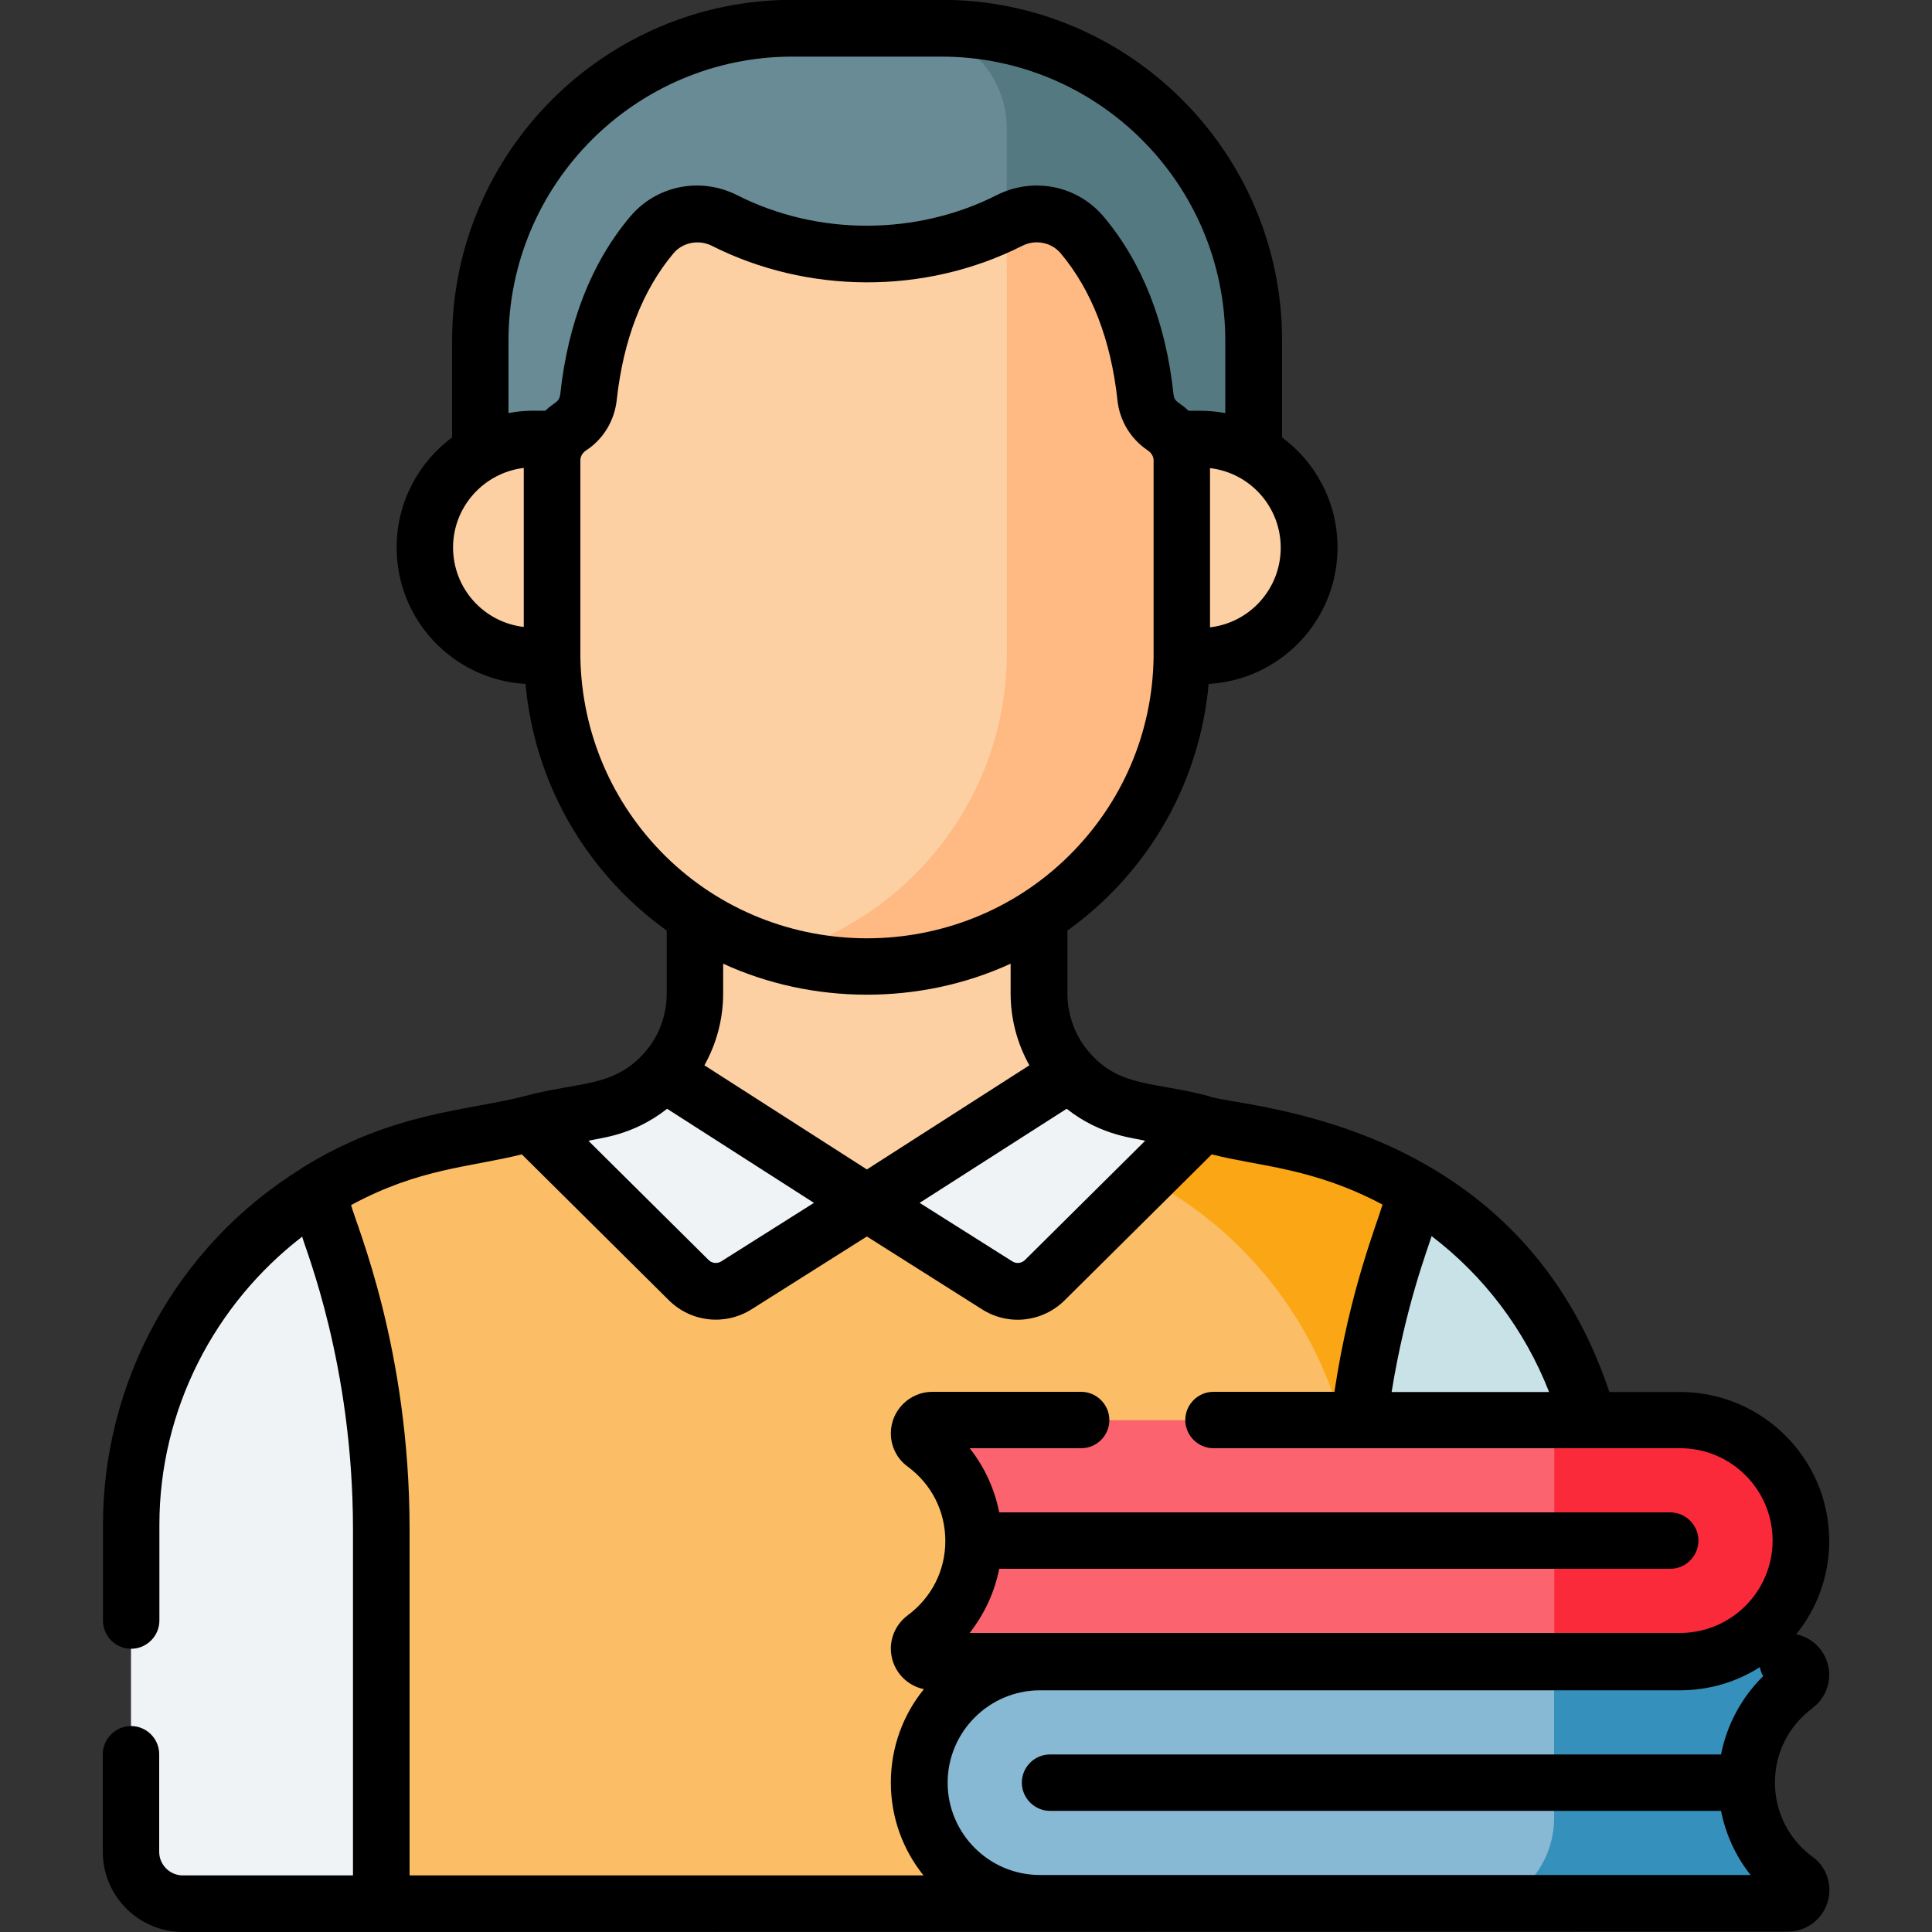
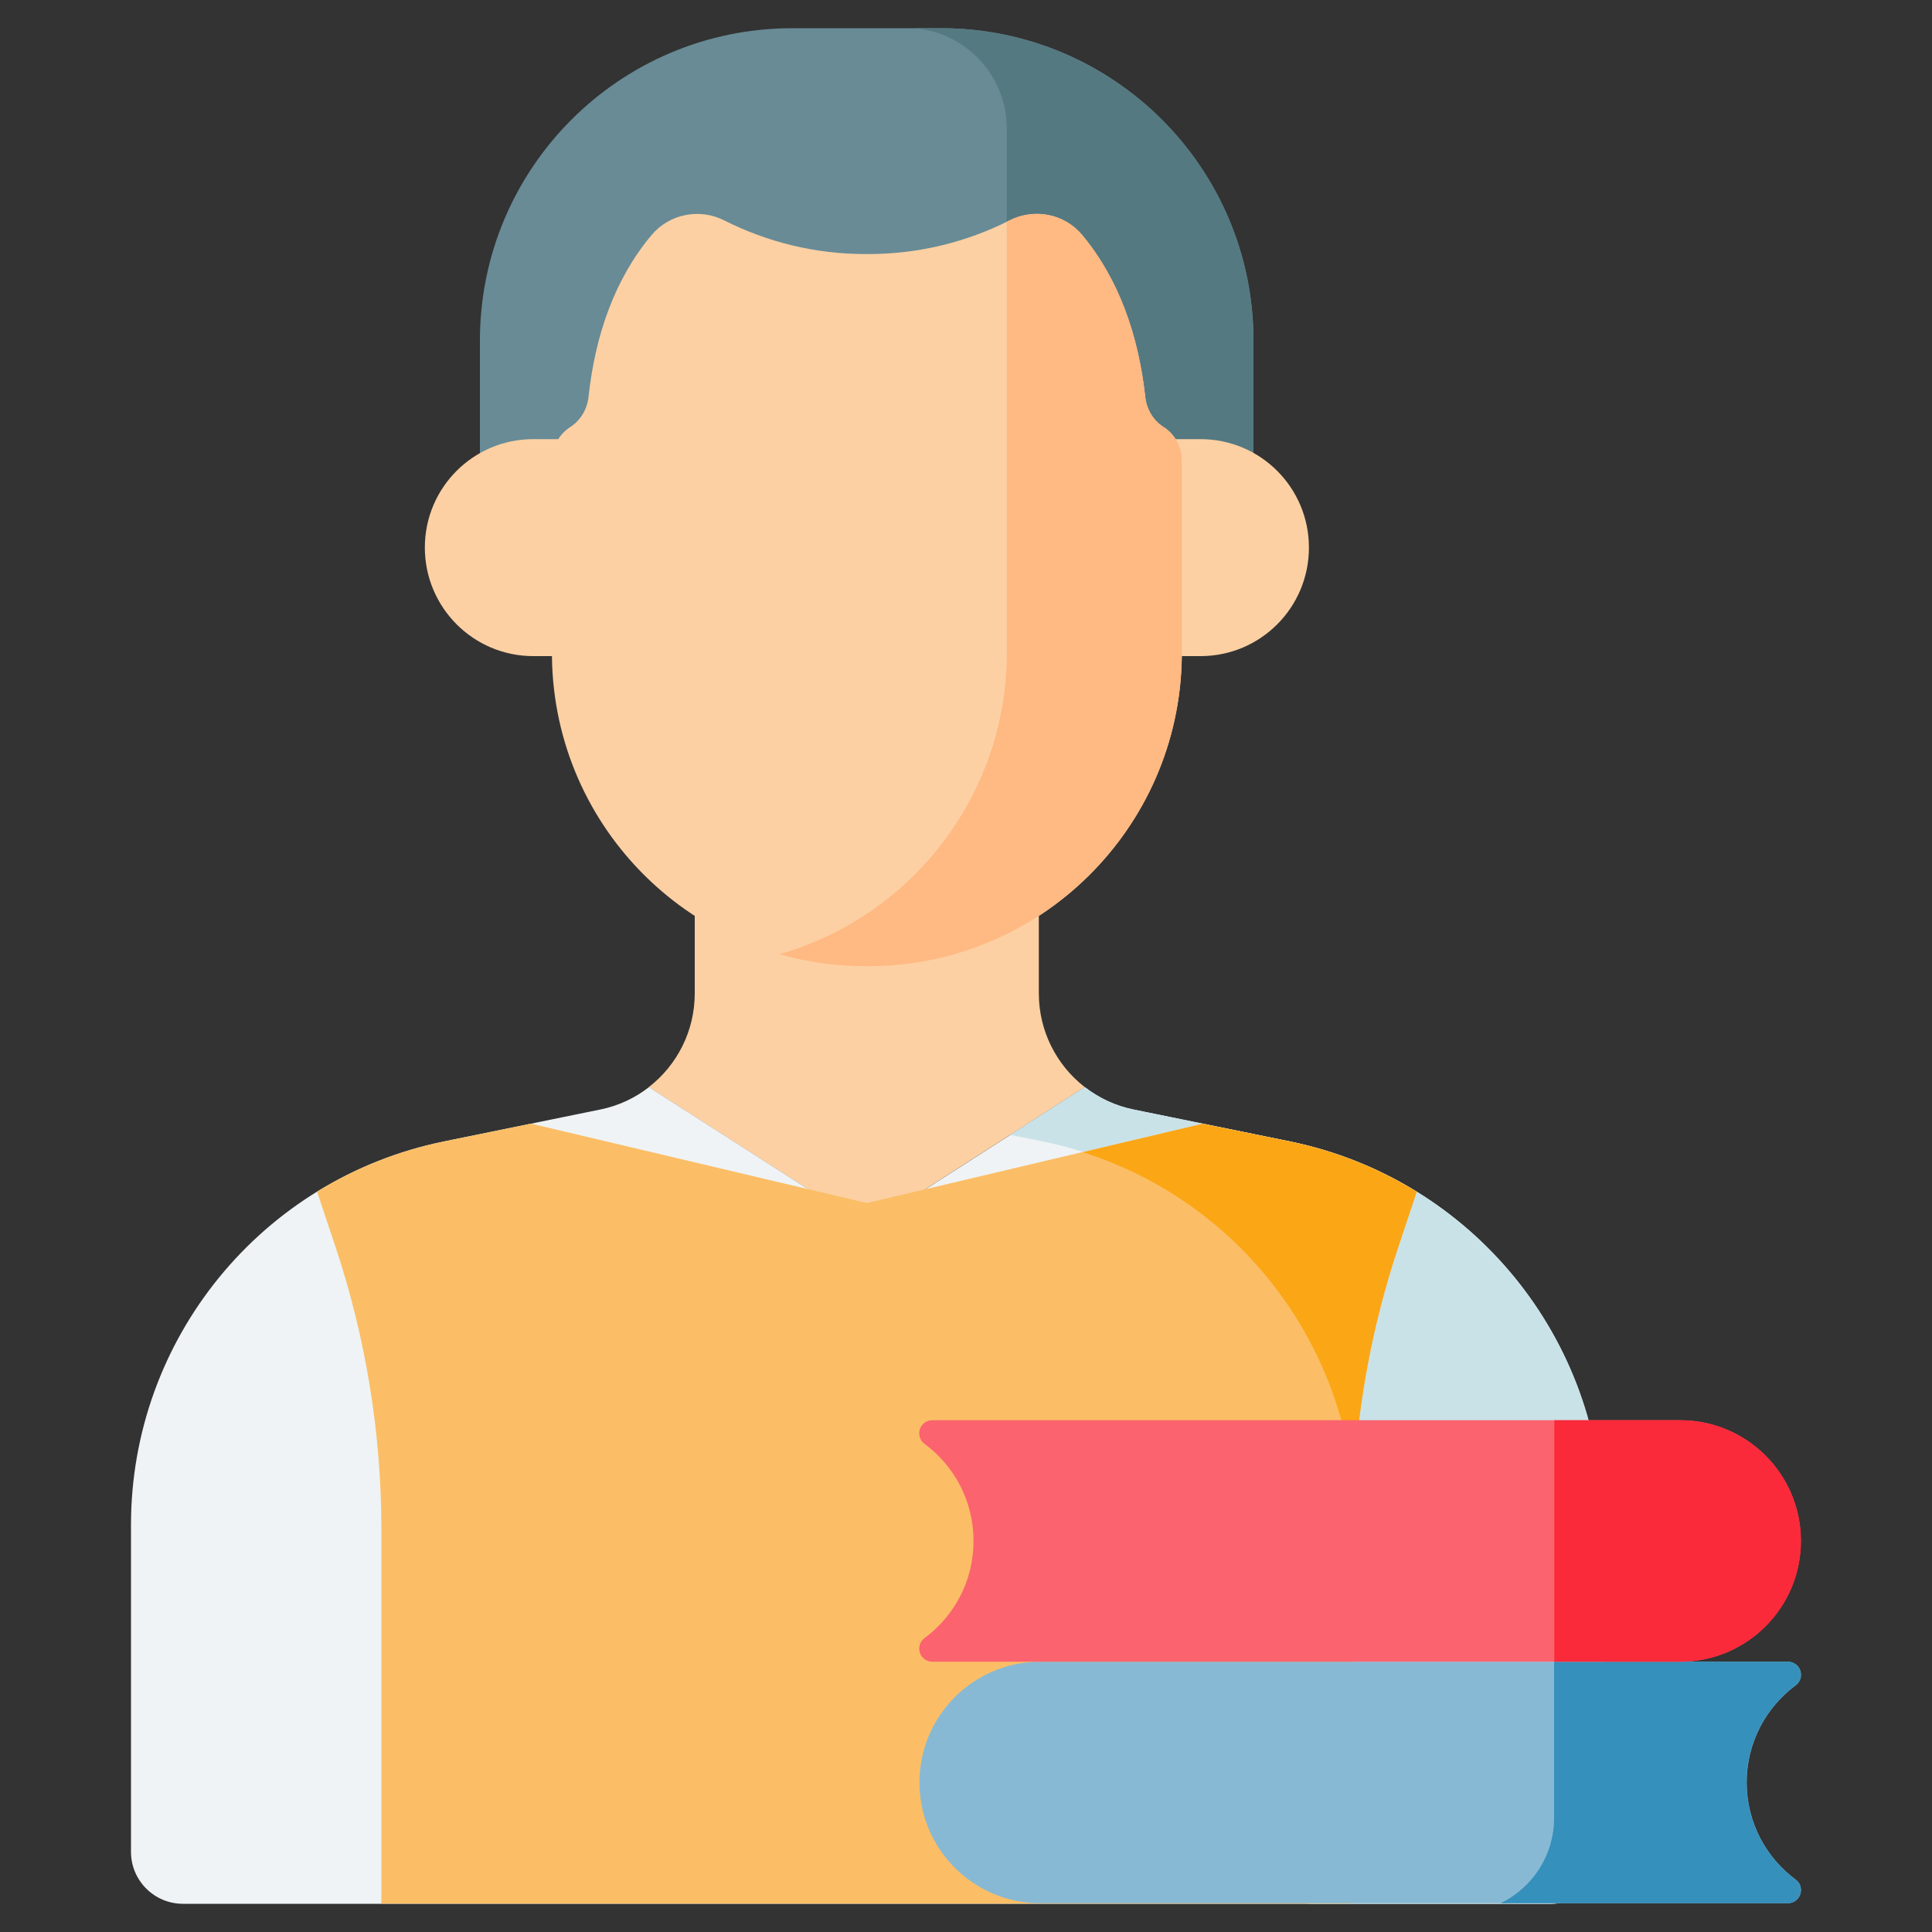
<svg xmlns="http://www.w3.org/2000/svg" id="Layer_2" data-name="Layer 2" viewBox="0 0 100 100">
  <rect x="0" y="0" width="100" height="100" fill="#333333" stroke="none" />
  <defs>
    <style>      .cls-1 {        fill: #3590bb;      }      .cls-1, .cls-2, .cls-3, .cls-4, .cls-5, .cls-6, .cls-7, .cls-8, .cls-9, .cls-10, .cls-11, .cls-12, .cls-13, .cls-14 {        stroke-width: 0px;      }      .cls-2 {        fill: #c9e2e7;      }      .cls-3 {        fill: #88b9d4;      }      .cls-4 {        fill: #000;      }      .cls-5 {        fill: #557981;      }      .cls-6 {        fill: #688b96;      }      .cls-7 {        fill: none;      }      .cls-8 {        fill: #fba615;      }      .cls-9 {        fill: #fb636f;      }      .cls-15 {        clip-path: url(#clippath);      }      .cls-10 {        fill: #fcd0a3;      }      .cls-11 {        fill: #ffb983;      }      .cls-12 {        fill: #eff3f5;      }      .cls-13 {        fill: #fbbe66;      }      .cls-14 {        fill: #fa2a3b;      }    </style>
    <clipPath id="clippath">
      <rect class="cls-7" width="100" height="100" />
    </clipPath>
  </defs>
  <g id="Layer_1-2" data-name="Layer 1">
    <g class="cls-15">
      <g>
        <g>
          <path class="cls-10" d="M56.15,56.27c-1.46-1.13-2.38-2.9-2.38-4.85v-11.64h-17.81v11.64c0,1.95-.92,3.72-2.38,4.85l11.28,7.23,11.28-7.23Z" />
          <path class="cls-12" d="M66.76,59.08l-8.08-1.65c-.95-.19-1.8-.6-2.53-1.16l-11.28,7.23-11.28-7.23c-.72.56-1.58.97-2.53,1.16l-8.08,1.65c-9.43,1.93-16.2,10.22-16.2,19.85v16.92c0,1.48,1.2,2.69,2.69,2.69h70.8c1.48,0,2.69-1.2,2.69-2.69v-16.92c0-9.62-6.77-17.92-16.2-19.85h0Z" />
          <path class="cls-2" d="M66.76,59.08l-8.08-1.65c-.95-.19-1.8-.6-2.53-1.16l-3.86,2.47,1.68.34c9.43,1.93,16.2,10.22,16.2,19.85v16.92c0,1.48-1.2,2.69-2.69,2.69h12.79c1.48,0,2.69-1.2,2.69-2.69v-16.92c0-9.62-6.77-17.92-16.2-19.85Z" />
          <g>
            <g>
              <g>
                <path class="cls-6" d="M64.88,26.35v-8.72c0-8.93-7.24-16.17-16.17-16.17h-7.7c-8.93,0-16.17,7.24-16.17,16.17v8.72h40.03Z" />
                <path class="cls-5" d="M48.72,1.46h-1.43c2.7.2,4.82,2.45,4.82,5.2v19.69h12.77v-8.72c0-8.93-7.24-16.17-16.17-16.17Z" />
                <path class="cls-10" d="M62.14,22.73H27.6c-3.1,0-5.61,2.51-5.61,5.61,0,3.1,2.51,5.62,5.61,5.62h34.54c3.1,0,5.61-2.51,5.61-5.62,0-3.1-2.51-5.61-5.61-5.61Z" />
                <path class="cls-13" d="M66.76,59.08l-4.51-.92-17.38,4.11-17.38-4.11-4.51.92c-2.38.49-4.6,1.38-6.57,2.6l.94,2.81c1.58,4.73,2.39,9.68,2.39,14.66v19.38h50.25v-19.38c0-4.98.81-9.94,2.39-14.66l.94-2.81c-1.98-1.22-4.19-2.12-6.57-2.6Z" />
                <path class="cls-8" d="M70.06,76.86c.21-4.2.99-8.36,2.33-12.36l.94-2.81c-1.98-1.22-4.19-2.12-6.57-2.6l-4.51-.92-6.2,1.47c7.67,2.43,13.19,9.21,14.01,17.23h0Z" />
                <path class="cls-10" d="M60.25,22.12l-.06-.04c-.51-.34-.84-.9-.91-1.52-.35-3.2-1.37-6.12-3.27-8.4-.92-1.1-2.48-1.4-3.76-.75-2.2,1.11-4.68,1.74-7.31,1.74-.02,0-.05,0-.07,0-.02,0-.05,0-.07,0-2.63,0-5.11-.63-7.31-1.74-1.28-.65-2.84-.34-3.76.75-1.91,2.27-2.93,5.2-3.27,8.4-.07.61-.39,1.17-.91,1.52l-.06.04c-.57.38-.92,1.03-.92,1.72v10.2c.13,8.85,7.34,15.98,16.23,15.98.02,0,.05,0,.07,0,.02,0,.05,0,.07,0,8.88,0,16.09-7.13,16.23-15.98v-10.2c0-.69-.34-1.33-.92-1.72h0Z" />
                <path class="cls-11" d="M60.25,22.12l-.06-.04c-.51-.34-.84-.9-.91-1.52-.35-3.2-1.37-6.12-3.27-8.4-.92-1.1-2.48-1.4-3.76-.75-.05.02-.09.04-.14.07v22.55c-.11,7.31-5.05,13.44-11.77,15.36,1.42.4,2.91.62,4.46.62.02,0,.05,0,.07,0,.02,0,.05,0,.07,0,8.88,0,16.09-7.13,16.23-15.98v-10.2c0-.69-.34-1.33-.92-1.72h0Z" />
              </g>
              <g>
-                 <path class="cls-12" d="M35.65,66.26c.66.65,1.68.77,2.47.27l6.75-4.26-10.21-6.54h0s-.1-.07-.28-.2c-.85.94-2,1.63-3.32,1.9l-3.57.73,8.16,8.1Z" />
-                 <path class="cls-12" d="M54.08,66.26l8.16-8.1-3.57-.73c-1.32-.27-2.46-.95-3.32-1.89l-.29.19-10.21,6.54,6.75,4.26c.78.5,1.81.38,2.47-.27h0Z" />
-               </g>
+                 </g>
            </g>
            <g>
              <path class="cls-3" d="M93.22,97.83c0-.21-.1-.42-.27-.54-1.54-1.14-2.54-2.96-2.54-5.03s1-3.89,2.54-5.03c.17-.13.27-.33.27-.54,0-.38-.3-.68-.68-.68h-38.7c-3.45,0-6.25,2.8-6.25,6.25s2.8,6.25,6.25,6.25h38.7c.38,0,.68-.31.68-.68h0Z" />
              <path class="cls-1" d="M92.94,97.29c-1.54-1.14-2.54-2.96-2.54-5.03s1-3.89,2.54-5.03c.17-.13.27-.33.27-.54,0-.38-.3-.68-.68-.68h-12.09v8.08c0,1.95-1.13,3.63-2.77,4.42h14.86c.38,0,.68-.3.68-.68,0-.21-.1-.42-.27-.54Z" />
            </g>
            <g>
              <path class="cls-9" d="M47.58,85.33c0-.21.1-.42.27-.54,1.54-1.14,2.54-2.96,2.54-5.03s-1-3.89-2.54-5.03c-.17-.13-.27-.33-.27-.54,0-.38.3-.68.68-.68h38.7c3.45,0,6.25,2.8,6.25,6.25s-2.8,6.25-6.25,6.25h-38.7c-.38,0-.68-.3-.68-.68h0Z" />
              <path class="cls-14" d="M86.97,73.51h-6.52v12.5h6.52c3.45,0,6.25-2.8,6.25-6.25s-2.8-6.25-6.25-6.25h0Z" />
            </g>
          </g>
        </g>
-         <path class="cls-4" d="M93.81,88.41c.54-.4.87-1.04.87-1.72,0-1.03-.73-1.9-1.71-2.1,1.07-1.32,1.71-3,1.71-4.83,0-4.25-3.46-7.71-7.71-7.71h-3.67c-4.81-14.45-19.34-14.71-20.75-15.32-2.81-.74-4.52-.45-6.08-2.16,0,0,0,0,0,0-.79-.86-1.22-1.98-1.22-3.15v-3.25c.74-.54,1.45-1.13,2.12-1.79,3-2.96,4.81-6.82,5.19-10.98,3.68-.21,6.67-3.25,6.67-7.07,0-2.33-1.13-4.4-2.87-5.69v-5.02c0-9.72-7.91-17.63-17.63-17.63h-7.7c-9.72,0-17.63,7.91-17.63,17.63v5.02c-1.74,1.29-2.87,3.36-2.87,5.69,0,3.82,2.99,6.86,6.67,7.07.38,4.16,2.19,8.01,5.19,10.98.67.66,1.38,1.25,2.12,1.79v3.25c0,1.98-1.21,3.12-1.22,3.14,0,0,0,0,0,0-1.56,1.71-3.31,1.43-6.08,2.16-3.01.79-6.84.8-11.56,3.72-.03.02-.05.04-.08.06-6.54,4.07-10.24,11.13-10.24,18.43v4.95c0,.81.66,1.46,1.46,1.46s1.46-.66,1.46-1.46v-4.95c0-5.98,2.87-11.44,7.39-14.92.17.66,2.63,6.62,2.63,15.15v17.91h-8.81c-.67,0-1.22-.55-1.22-1.22v-5.05c0-.81-.66-1.46-1.46-1.46s-1.46.66-1.46,1.46v5.05c0,2.29,1.86,4.15,4.15,4.15.03,0,83.04-.02,83.07-.02,1.18,0,2.15-.96,2.15-2.15,0-.68-.32-1.32-.87-1.72-1.24-.91-1.95-2.32-1.95-3.85s.71-2.93,1.95-3.85h0ZM80.18,72.05h-8.15c.72-4.47,1.89-7.46,2.07-8.07,2.69,2.05,4.81,4.82,6.08,8.07ZM59.27,59.05l-6.22,6.17c-.18.17-.44.2-.65.07l-4.8-3.03,7.61-4.87c1.81,1.43,3.57,1.51,4.07,1.66ZM62.63,32.46v-8.23c2.06.24,3.66,1.99,3.66,4.12,0,2.12-1.59,3.88-3.66,4.12h0ZM26.32,17.63c0-8.11,6.59-14.7,14.7-14.7h7.7c8.11,0,14.7,6.59,14.7,14.7v3.75c-.89-.16-1.46-.11-1.9-.12-.51-.48-.73-.42-.78-.86-.4-3.72-1.62-6.81-3.61-9.18-1.36-1.62-3.64-2.08-5.54-1.12-4.09,2.07-9.2,2.15-13.44,0-1.9-.96-4.18-.5-5.54,1.12-1.99,2.37-3.21,5.46-3.61,9.18-.05.43-.3.41-.78.86-.44.01-1.01-.05-1.9.12v-3.75h0ZM23.45,28.34c0-2.12,1.6-3.87,3.66-4.12v8.23c-2.07-.24-3.66-1.99-3.66-4.12h0ZM30.04,34.02v-10.19c0-.35.29-.51.33-.54.87-.58,1.43-1.52,1.55-2.57.34-3.13,1.33-5.69,2.94-7.61.47-.56,1.3-.73,1.98-.39,4.91,2.48,10.99,2.57,16.08,0,.67-.34,1.5-.18,1.98.39,1.61,1.92,2.6,4.48,2.94,7.61.11,1.05.68,1.99,1.55,2.58.01.02.32.17.32.54v10.19c-.06,3.89-1.62,7.54-4.4,10.28-5.76,5.68-15.12,5.67-20.87,0-2.77-2.74-4.33-6.39-4.4-10.28h0ZM52.31,49.88v1.54c0,1.32.34,2.59.97,3.72l-8.41,5.39-8.41-5.39c.63-1.13.97-2.4.97-3.72v-1.54c4.61,2.12,10.18,2.16,14.88,0h0ZM34.53,57.39l7.6,4.87-4.8,3.03c-.21.13-.48.1-.65-.07l-6.22-6.17c.51-.15,2.26-.23,4.07-1.66h0ZM18.18,62.37c3.52-1.9,6.08-1.94,8.83-2.62l7.61,7.55c1.15,1.14,2.91,1.33,4.28.47l5.97-3.77,5.96,3.77c1.37.87,3.13.67,4.28-.47l7.61-7.55c2.45.63,5.23.68,8.84,2.6-.31,1.05-1.71,4.48-2.49,9.69h-6.26c-.81,0-1.46.66-1.46,1.46s.66,1.46,1.46,1.46h24.16c2.64,0,4.78,2.15,4.78,4.78s-2.15,4.78-4.78,4.78h-36.78c.76-.97,1.29-2.11,1.53-3.32h34.73c.81,0,1.46-.66,1.46-1.46s-.66-1.46-1.46-1.46h-34.73c-.24-1.21-.76-2.35-1.53-3.32h5.77c.81,0,1.46-.66,1.46-1.46s-.66-1.46-1.46-1.46h-7.7c-1.18,0-2.15.96-2.15,2.15,0,.68.32,1.32.87,1.72,1.24.91,1.95,2.32,1.95,3.85s-.71,2.93-1.95,3.85c-.54.4-.87,1.04-.87,1.72,0,1.03.73,1.9,1.71,2.1-1.07,1.32-1.71,3-1.71,4.83s.63,3.49,1.69,4.81h-26.6v-17.91c0-9.36-2.75-15.73-3.03-16.79h0ZM53.83,97.05c-2.64,0-4.78-2.15-4.78-4.78s2.15-4.78,4.78-4.78h33.13c1.52,0,2.94-.44,4.13-1.2.03.17.09.33.17.47-1.12,1.1-1.88,2.52-2.18,4.05h-34.73c-.81,0-1.46.66-1.46,1.46s.66,1.46,1.46,1.46h34.73c.24,1.21.76,2.35,1.53,3.32h-36.78Z" />
      </g>
    </g>
  </g>
</svg>